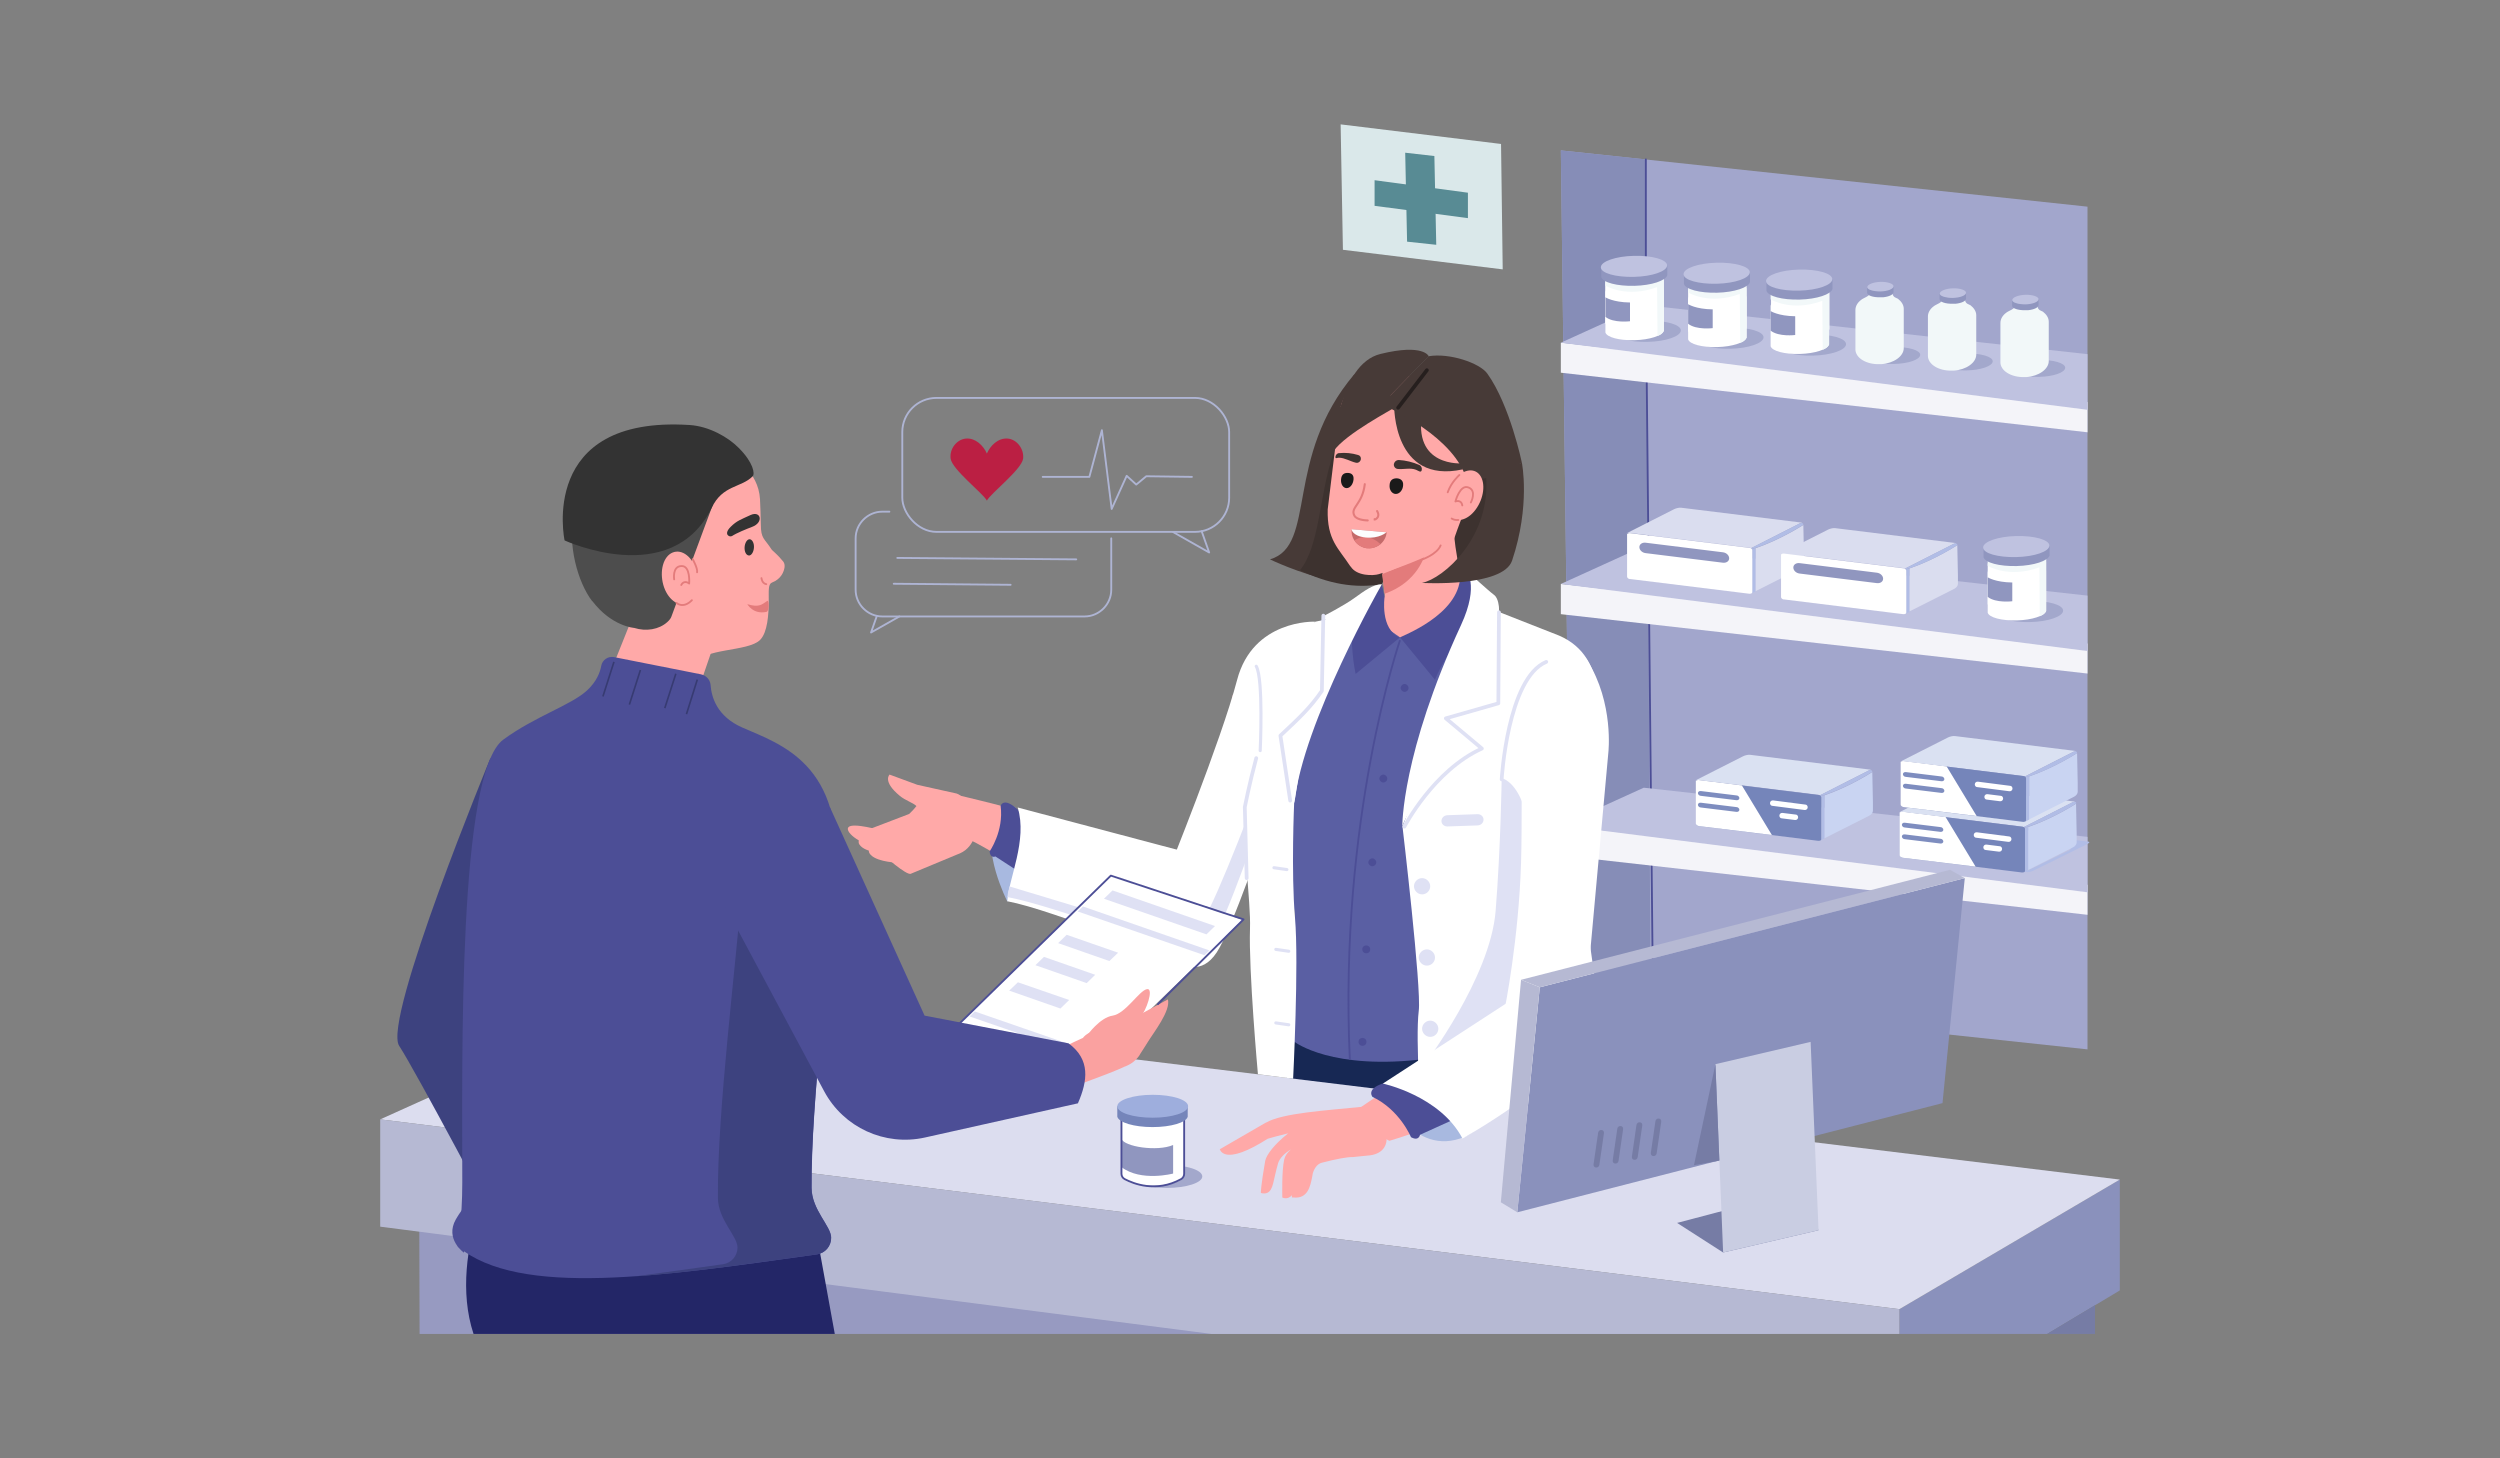
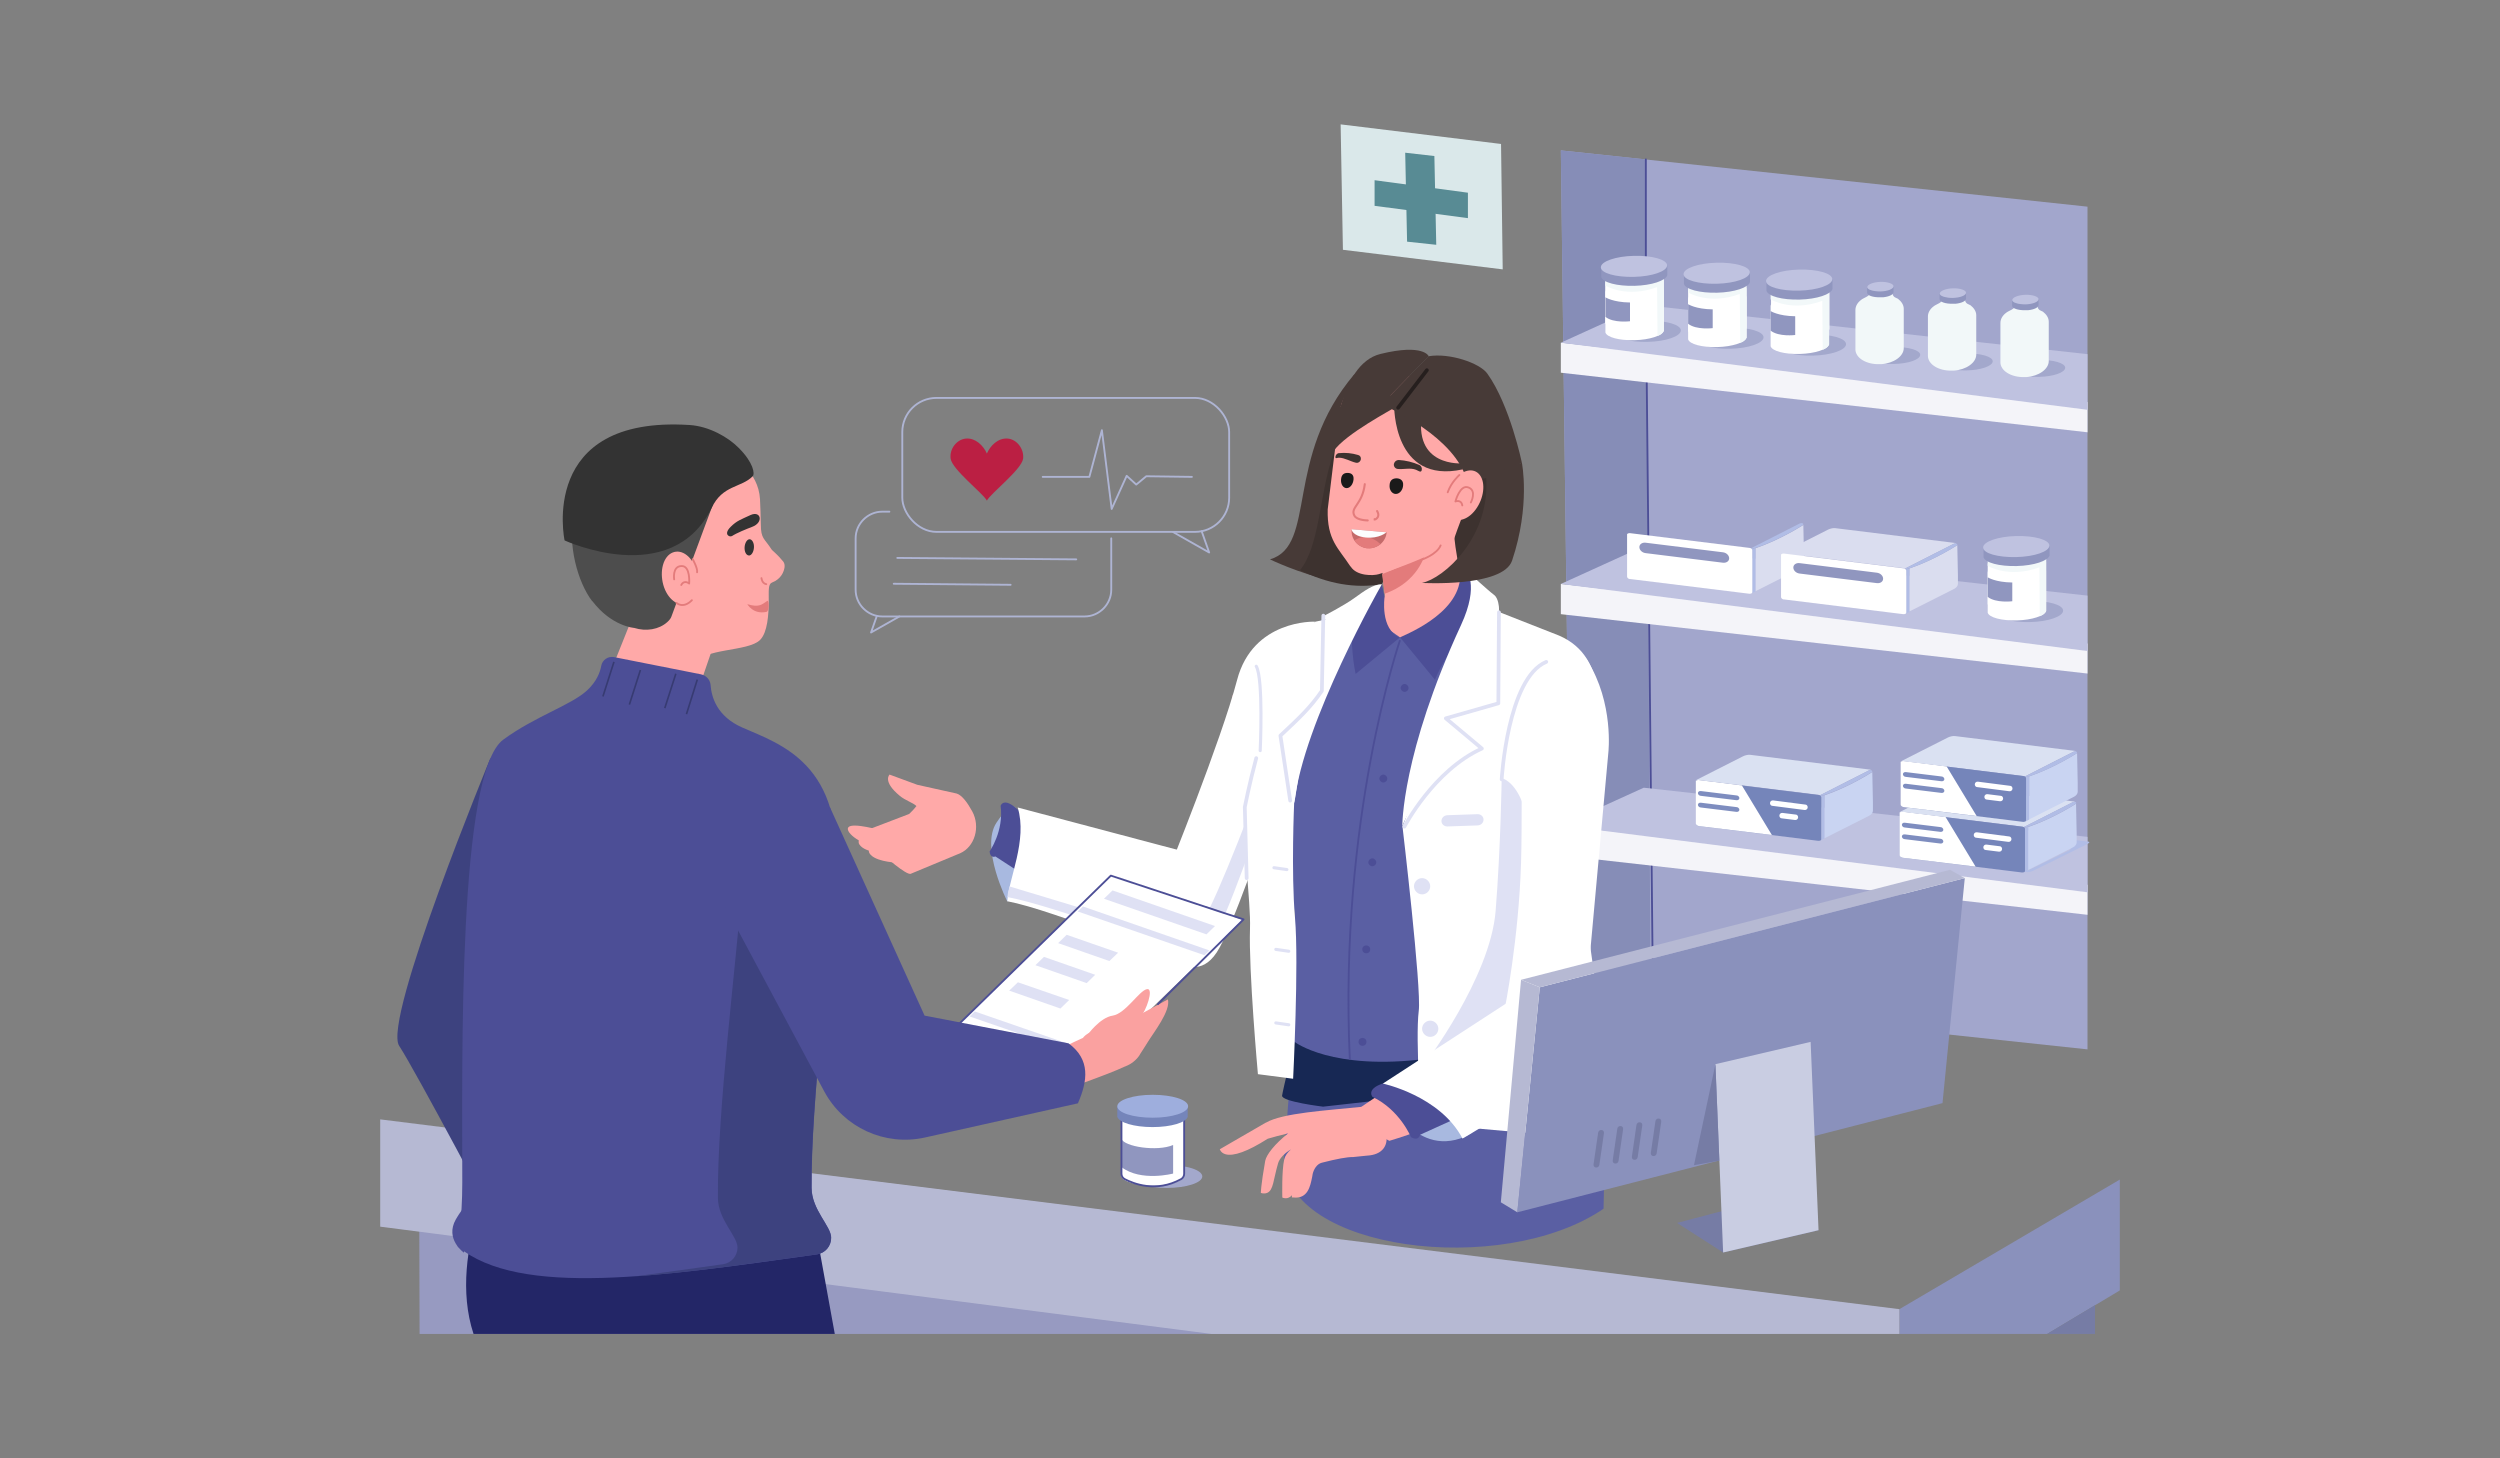
<svg xmlns="http://www.w3.org/2000/svg" version="1.1" viewBox="0 0 1200 700">
  <rect x="0" y="0" width="1200" height="700" fill="#808080" stroke="none" />
  <defs>
    <style> .cls-1 { fill: #473a37; } .cls-2 { fill: #bfc2e0; } .cls-3 { fill: #979ac1; } .cls-4 { fill: #a8c4e5; } .cls-5 { fill: #a2a6cc; } .cls-6 { fill: #868db7; } .cls-7 { fill: #c9d4f2; } .cls-8 { stroke-width: 1.5px; } .cls-8, .cls-9 { stroke: #dfe1f4; } .cls-8, .cls-9, .cls-10, .cls-11, .cls-12, .cls-13, .cls-14, .cls-15 { fill: none; stroke-linecap: round; stroke-linejoin: round; } .cls-9, .cls-15 { stroke-width: 1.8px; } .cls-16 { fill: #f2f8f9; } .cls-17, .cls-18 { fill: #4c4e96; } .cls-19 { fill: #c46a6a; } .cls-20 { fill: #172854; } .cls-21 { fill: #7585ba; } .cls-22 { fill: #232667; } .cls-23 { fill: #5a5fa3; } .cls-24 { fill: #3d427f; } .cls-25 { fill: #ffa9a8; } .cls-26 { fill: #4d4d4d; } .cls-10 { stroke: #aeb4d3; } .cls-10, .cls-11, .cls-12, .cls-14 { stroke-width: .9px; } .cls-27 { fill: #bb1f43; } .cls-28 { fill: #9eaedd; } .cls-29 { fill: #a3a8cc; } .cls-30 { fill: #dcddef; } .cls-11 { stroke: #aeb4d3; } .cls-31 { fill: #fff; } .cls-32 { fill: #3d322f; } .cls-18 { stroke: #373b72; stroke-miterlimit: 10; stroke-width: .8px; } .cls-33 { fill: #a8b9e0; } .cls-34 { fill: #dae1f2; } .cls-35 { fill: #588b94; } .cls-12 { stroke: #4c4e96; } .cls-36 { fill: #dfe1f4; } .cls-37 { fill: #c9cde2; } .cls-38 { fill: #dfe1f4; } .cls-39 { fill: #767ca5; } .cls-13 { stroke-width: 1px; } .cls-13, .cls-14 { stroke: #e37b7b; } .cls-40 { fill: #9096bf; } .cls-41 { fill: #b6b9d3; } .cls-42 { fill: #faa1a0; } .cls-43 { fill: #fcfeff; } .cls-44 { fill: #7e8dbf; } .cls-45 { fill: #dae8ea; } .cls-15 { stroke: #261f1e; } .cls-46 { fill: #f4f4f9; } .cls-47 { fill: #b1bde6; } .cls-48 { fill: #e37b7b; } .cls-49 { fill: #333; } .cls-50 { fill: #1a1a1a; } .cls-51 { fill: #8a91bc; } .cls-52 { fill: #daddef; } </style>
  </defs>
  <g>
    <g id="image">
      <g>
        <polygon class="cls-5" points="1002 503.7 754.3 477.2 749.2 72.2 1002 99.2 1002 503.7" />
        <polygon class="cls-6" points="792.4 497.2 754.3 477.2 749.2 72.2 790 76.5 792.4 497.2" />
        <polyline class="cls-12" points="790 76.5 790 140.2 793.5 486.5" />
        <polygon class="cls-46" points="1002 439.1 749.2 410.6 749.2 396.2 1002 424.7 1002 439.1" />
        <polygon class="cls-2" points="789 378.1 749.2 396.2 1002 428.3 1002 401.7 789 378.1" />
        <polygon class="cls-46" points="1002 323.3 749.2 294.8 749.2 280.3 1002 308.9 1002 323.3" />
        <polygon class="cls-2" points="789 262.2 749.2 280.3 1002 312.5 1002 285.9 789 262.2" />
        <polygon class="cls-46" points="1002 207.5 749.2 178.9 749.2 164.5 1002 193 1002 207.5" />
        <polygon class="cls-2" points="789 146.4 749.2 164.5 1002 196.7 1002 170 789 146.4" />
        <g>
          <g>
            <path class="cls-47" d="M992.6,408.5l-19.2,9.3h0s-1.1.6-1.6.8c0,0,0,0,0,0h.9c.7.2,2.3-.2,3.4-.7l25.7-12.7c1.1-.6,1.4-1.1.7-1.2l-8.3-1v3.6c0,.7-.6,1.5-1.5,2Z" />
            <path class="cls-34" d="M913.1,389.7l57.5,7.1c.3,0,.5.1.7.2,0,0,0,0,.1,0l23.2-11.8c.5-.3,1-.3,1.3-.2,0-.1-.2-.3-.6-.3l-57.5-7.1c-.8-.1-2.3.2-3.3.7l-22.1,11.2c-.5.3-.8.5-.8.7.2-.4.7-.6,1.3-.5Z" />
            <path class="cls-7" d="M973.5,396.9v20.7s21.6-10.9,21.6-10.9c1-.5,1.7-1.5,1.7-2.3v-4.2c0,0-.3-14.4-.3-14.4,0,0,0,0,0,0,0,0-10.7,7-23,11.2,0,0,0,0,0,0Z" />
            <path class="cls-47" d="M994.8,385.1l-23.2,11.8s0,0-.1,0c.1,0,.2.2.3.3.2,0,.3,0,.5-.1.7-.1,1.2-.5,1.3-.3,12.3-4.1,22.9-11.1,23-11.2h0c0-.4-.2-.6-.5-.7-.3-.1-.8,0-1.3.2Z" />
            <path class="cls-47" d="M973.5,417.6v-20.7s0,0,0,0c0-.2-.6.2-1.3.3-.2,0-.3,0-.5.1.2.2.3.4.3.6v20.1c0,.2-.1.4-.3.6.6-.2,1.8-.9,1.8-.9h0Z" />
            <path class="cls-21" d="M913.1,411.7l57.5,7.1c.4,0,.7,0,1-.2,0,0,0,0,.1,0,.2-.1.3-.3.3-.6v-20.1c0-.2-.1-.5-.3-.6,0-.1-.2-.2-.3-.3-.2-.1-.5-.2-.7-.2l-57.5-7.1c-.6,0-1.1.2-1.3.5,0,0,0,.2,0,.3v20.1c0,.5.6,1.1,1.4,1.2Z" />
            <path class="cls-31" d="M913.1,411.7l35.2,4.3-14.4-23.8-20.8-2.6c-.6,0-1.1.2-1.3.5,0,0,0,.2,0,.3v20.1c0,.5.6,1.1,1.4,1.2Z" />
          </g>
          <path class="cls-44" d="M931.4,399.3l-17.1-2.1c-.8,0-1.4-.7-1.4-1.3h0c0-.6.6-1.1,1.4-1l17.1,2.1c.8,0,1.4.7,1.4,1.3h0c0,.6-.6,1.1-1.4,1Z" />
          <path class="cls-44" d="M931.4,404.9l-17.1-2.1c-.8,0-1.4-.7-1.4-1.3h0c0-.6.6-1.1,1.4-1l17.1,2.1c.8,0,1.4.7,1.4,1.3h0c0,.6-.6,1.1-1.4,1Z" />
          <path class="cls-31" d="M964,404.1l-15.5-2c-.6,0-1.1-.6-1.1-1.3h0c0-.8.7-1.4,1.5-1.3l15.5,2c.6,0,1.1.6,1.1,1.3h0c0,.8-.7,1.4-1.5,1.3Z" />
          <path class="cls-31" d="M959.5,408.8l-6.4-.8c-.6,0-1.1-.6-1.1-1.3h0c0-.8.7-1.4,1.5-1.3l6.4.8c.6,0,1.1.6,1.1,1.3h0c0,.8-.7,1.4-1.5,1.3Z" />
        </g>
        <g>
          <g>
            <path class="cls-34" d="M913.6,365.4l57.5,7.1c.3,0,.5.1.7.2,0,0,0,0,.1,0l23.2-11.8c.5-.3,1-.3,1.3-.2,0-.1-.2-.3-.6-.3l-57.5-7.1c-.8-.1-2.3.2-3.3.7l-22.1,11.2c-.5.3-.8.5-.8.7.2-.4.7-.6,1.3-.5Z" />
            <path class="cls-7" d="M974,372.6v20.7s21.6-10.9,21.6-10.9c1-.5,1.7-1.5,1.7-2.3v-4.2c0,0-.3-14.4-.3-14.4,0,0,0,0,0,0,0,0-10.7,7-23,11.2,0,0,0,0,0,0Z" />
            <path class="cls-47" d="M995.2,360.9l-23.2,11.8s0,0-.1,0c.1,0,.2.2.3.3.2,0,.3,0,.5-.1.7-.1,1.2-.5,1.3-.3,12.3-4.1,22.9-11.1,23-11.2h0c0-.4-.2-.6-.5-.7-.3-.1-.8,0-1.3.2Z" />
            <path class="cls-47" d="M974,393.3v-20.7s0,0,0,0c0-.2-.6.2-1.3.3-.2,0-.3,0-.5.1.2.2.3.4.3.6v20.1c0,.2-.1.4-.3.6.6-.2,1.8-.9,1.8-.9h0Z" />
            <path class="cls-21" d="M913.6,387.4l57.5,7.1c.4,0,.7,0,1-.2,0,0,0,0,.1,0,.2-.1.3-.3.3-.6v-20.1c0-.2-.1-.5-.3-.6,0-.1-.2-.2-.3-.3-.2-.1-.5-.2-.7-.2l-57.5-7.1c-.6,0-1.1.2-1.3.5,0,0,0,.2,0,.3v20.1c0,.5.6,1.1,1.4,1.2Z" />
            <path class="cls-31" d="M913.6,387.4l35.2,4.3-14.4-23.8-20.8-2.6c-.6,0-1.1.2-1.3.5,0,0,0,.2,0,.3v20.1c0,.5.6,1.1,1.4,1.2Z" />
          </g>
          <path class="cls-44" d="M931.9,375l-17.1-2.1c-.8,0-1.4-.7-1.4-1.3h0c0-.6.6-1.1,1.4-1l17.1,2.1c.8,0,1.4.7,1.4,1.3h0c0,.6-.6,1.1-1.4,1Z" />
          <path class="cls-44" d="M931.9,380.6l-17.1-2.1c-.8,0-1.4-.7-1.4-1.3h0c0-.6.6-1.1,1.4-1l17.1,2.1c.8,0,1.4.7,1.4,1.3h0c0,.6-.6,1.1-1.4,1Z" />
          <path class="cls-31" d="M964.5,379.8l-15.5-2c-.6,0-1.1-.6-1.1-1.3h0c0-.8.7-1.4,1.5-1.3l15.5,2c.6,0,1.1.6,1.1,1.3h0c0,.8-.7,1.4-1.5,1.3Z" />
          <path class="cls-31" d="M960,384.6l-6.4-.8c-.6,0-1.1-.6-1.1-1.3h0c0-.8.7-1.4,1.5-1.3l6.4.8c.6,0,1.1.6,1.1,1.3h0c0,.8-.7,1.4-1.5,1.3Z" />
        </g>
        <g>
          <g>
            <path class="cls-34" d="M815.3,374.4l57.5,7.1c.3,0,.5.1.7.2,0,0,0,0,.1,0l23.2-11.8c.5-.3,1-.3,1.3-.2,0-.1-.2-.3-.6-.3l-57.5-7.1c-.8-.1-2.3.2-3.3.7l-22.1,11.2c-.5.3-.8.5-.8.7.2-.4.7-.6,1.3-.5Z" />
            <path class="cls-7" d="M875.7,381.7v20.7s21.6-10.9,21.6-10.9c1-.5,1.7-1.5,1.7-2.3v-4.2c0,0-.3-14.4-.3-14.4,0,0,0,0,0,0,0,0-10.7,7-23,11.2,0,0,0,0,0,0Z" />
            <path class="cls-47" d="M896.9,369.9l-23.2,11.8s0,0-.1,0c.1,0,.2.2.3.3.2,0,.3,0,.5-.1.7-.1,1.2-.5,1.3-.3,12.3-4.1,22.9-11.1,23-11.2h0c0-.4-.2-.6-.5-.7-.3-.1-.8,0-1.3.2Z" />
            <path class="cls-47" d="M875.7,402.4v-20.7s0,0,0,0c0-.2-.6.2-1.3.3-.2,0-.3,0-.5.1.2.2.3.4.3.6v20.1c0,.2-.1.4-.3.6.6-.2,1.8-.9,1.8-.9h0Z" />
            <path class="cls-21" d="M815.3,396.5l57.5,7.1c.4,0,.7,0,1-.2,0,0,0,0,.1,0,.2-.1.3-.3.3-.6v-20.1c0-.2-.1-.5-.3-.6,0-.1-.2-.2-.3-.3-.2-.1-.5-.2-.7-.2l-57.5-7.1c-.6,0-1.1.2-1.3.5,0,0,0,.2,0,.3v20.1c0,.5.6,1.1,1.4,1.2Z" />
            <path class="cls-31" d="M815.3,396.5l35.2,4.3-14.4-23.8-20.8-2.6c-.6,0-1.1.2-1.3.5,0,0,0,.2,0,.3v20.1c0,.5.6,1.1,1.4,1.2Z" />
          </g>
          <path class="cls-44" d="M833.5,384.1l-17.1-2.1c-.8,0-1.4-.7-1.4-1.3h0c0-.6.6-1.1,1.4-1l17.1,2.1c.8,0,1.4.7,1.4,1.3h0c0,.6-.6,1.1-1.4,1Z" />
          <path class="cls-44" d="M833.5,389.7l-17.1-2.1c-.8,0-1.4-.7-1.4-1.3h0c0-.6.6-1.1,1.4-1l17.1,2.1c.8,0,1.4.7,1.4,1.3h0c0,.6-.6,1.1-1.4,1Z" />
          <path class="cls-31" d="M866.2,388.8l-15.5-2c-.6,0-1.1-.6-1.1-1.3h0c0-.8.7-1.4,1.5-1.3l15.5,2c.6,0,1.1.6,1.1,1.3h0c0,.8-.7,1.4-1.5,1.3Z" />
          <path class="cls-31" d="M861.6,393.6l-6.4-.8c-.6,0-1.1-.6-1.1-1.3h0c0-.8.7-1.4,1.5-1.3l6.4.8c.6,0,1.1.6,1.1,1.3h0c0,.8-.7,1.4-1.5,1.3Z" />
        </g>
        <path class="cls-31" d="M864.1,134.6c-7.8.2-14,2.4-14,4.9v19.3s0,0,0,0c.7,2.3,6.7,3.9,14,3.7,7.3-.2,13.3-2.2,14-4.5h0s0-19.3,0-19.3c0-2.5-6.3-4.4-14-4.1Z" />
        <path class="cls-31" d="M824.3,134.6c-7.8.2-14,2.4-14,4.9v19.3s0,0,0,0c.7,2.3,6.7,3.9,14,3.7,7.3-.2,13.3-2.2,14-4.5h0s0-19.3,0-19.3c0-2.5-6.3-4.4-14-4.1Z" />
        <path class="cls-31" d="M784.5,130.8c-7.8.2-14,2.4-14,4.9v19.3s0,0,0,0c.7,2.3,6.7,3.9,14,3.7,7.3-.2,13.3-2.2,14-4.5h0s0-19.3,0-19.3c0-2.5-6.3-4.4-14-4.1Z" />
        <g>
          <path class="cls-29" d="M886.1,165.2c0,2.8-7.1,5.3-15.9,5.5-8.8.2-15.9-1.8-15.9-4.6s7.1-5.3,15.9-5.5c8.8-.2,15.9,1.8,15.9,4.6Z" />
          <path class="cls-31" d="M863.9,142c-7.8.2-14,2.4-14,4.9v19.3s0,0,0,0c.7,2.3,6.7,3.9,14,3.7,7.3-.2,13.3-2.2,14-4.5h0s0-19.3,0-19.3c0-2.5-6.3-4.4-14-4.1Z" />
          <path class="cls-16" d="M849.9,143.7s10.1,6.2,24.8.7l.2,23.5c1.4-.5,2.5-1.3,3.1-2.5v-28.6s-23.3,1.5-23.3,1.5l-4.8,2.2v3.2Z" />
          <path class="cls-40" d="M872.4,134.2c-2.5-.5-5.5-.7-8.7-.6-3.2,0-6.2.5-8.7,1.1l-7.1.2v4.7c.8,2.6,7.6,4.4,15.9,4.2s15.1-2.5,15.8-5.1v-4.7c0,0-7.1.2-7.1.2Z" />
          <path class="cls-2" d="M879.5,134c0,2.8-7.1,5.3-15.9,5.5-8.8.2-15.9-1.8-15.9-4.6,0-2.8,7.1-5.3,15.9-5.5,8.8-.2,15.9,1.8,15.9,4.6Z" />
          <path class="cls-40" d="M849.9,149.3s3.6,2.4,11.8,2.5v9s-7.9,1-11.8-2.1v-9.4Z" />
        </g>
        <g>
          <path class="cls-29" d="M846.5,161.9c0,2.8-7.1,5.3-15.9,5.5-8.8.2-15.9-1.8-15.9-4.6s7.1-5.3,15.9-5.5c8.8-.2,15.9,1.8,15.9,4.6Z" />
          <path class="cls-31" d="M824.3,138.7c-7.8.2-14,2.4-14,4.9v19.3s0,0,0,0c.7,2.3,6.7,3.9,14,3.7,7.3-.2,13.3-2.2,14-4.5h0s0-19.3,0-19.3c0-2.5-6.3-4.4-14-4.1Z" />
          <path class="cls-16" d="M810.3,140.4s10.1,6.2,24.8.7l.2,23.5c1.4-.5,2.5-1.3,3.1-2.5v-28.6s-23.3,1.5-23.3,1.5l-4.8,2.2v3.2Z" />
          <path class="cls-40" d="M832.8,130.9c-2.5-.5-5.5-.7-8.7-.6-3.2,0-6.2.5-8.7,1.1l-7.1.2v4.7c.8,2.6,7.6,4.4,15.9,4.2s15.1-2.5,15.8-5.1v-4.7c0,0-7.1.2-7.1.2Z" />
          <path class="cls-2" d="M839.9,130.7c0,2.8-7.1,5.3-15.9,5.5-8.8.2-15.9-1.8-15.9-4.6,0-2.8,7.1-5.3,15.9-5.5,8.8-.2,15.9,1.8,15.9,4.6Z" />
          <path class="cls-40" d="M810.3,146s3.6,2.4,11.8,2.5v9s-7.9,1-11.8-2.1v-9.4Z" />
        </g>
        <path class="cls-31" d="M968.1,265.8c-7.8.2-14,2.4-14,4.9v19.3s0,0,0,0c.7,2.3,6.7,3.9,14,3.7,7.3-.2,13.3-2.2,14-4.5h0s0-19.3,0-19.3c0-2.5-6.3-4.4-14-4.1Z" />
        <g>
          <path class="cls-29" d="M990.3,293.1c0,2.8-7.1,5.3-15.9,5.5-8.8.2-15.9-1.8-15.9-4.6s7.1-5.3,15.9-5.5c8.8-.2,15.9,1.8,15.9,4.6Z" />
          <path class="cls-31" d="M968.1,269.9c-7.8.2-14,2.4-14,4.9v19.3s0,0,0,0c.7,2.3,6.7,3.9,14,3.7,7.3-.2,13.3-2.2,14-4.5h0s0-19.3,0-19.3c0-2.5-6.3-4.4-14-4.1Z" />
          <path class="cls-16" d="M954.1,271.6s10.1,6.2,24.8.7l.2,23.5c1.4-.5,2.5-1.3,3.1-2.5v-28.6s-23.3,1.5-23.3,1.5l-4.8,2.2v3.2Z" />
          <path class="cls-40" d="M976.6,262.1c-2.5-.5-5.5-.7-8.7-.6-3.2,0-6.2.5-8.7,1.1l-7.1.2v4.7c.8,2.6,7.6,4.4,15.9,4.2s15.1-2.5,15.8-5.1v-4.7c0,0-7.1.2-7.1.2Z" />
          <path class="cls-2" d="M983.7,261.9c0,2.8-7.1,5.3-15.9,5.5-8.8.2-15.9-1.8-15.9-4.6,0-2.8,7.1-5.3,15.9-5.5,8.8-.2,15.9,1.8,15.9,4.6Z" />
          <path class="cls-40" d="M954.1,277.1s3.6,2.4,11.8,2.5v9s-7.9,1-11.8-2.1v-9.4Z" />
        </g>
        <g>
          <path class="cls-29" d="M806.8,158.6c0,2.8-7.1,5.3-15.9,5.5-8.8.2-15.9-1.8-15.9-4.6s7.1-5.3,15.9-5.5c8.8-.2,15.9,1.8,15.9,4.6Z" />
          <path class="cls-31" d="M784.6,135.4c-7.8.2-14,2.4-14,4.9v19.3s0,0,0,0c.7,2.3,6.7,3.9,14,3.7,7.3-.2,13.3-2.2,14-4.5h0s0-19.3,0-19.3c0-2.5-6.3-4.4-14-4.1Z" />
          <path class="cls-16" d="M770.6,137.1s10.1,6.2,24.8.7l.2,23.5c1.4-.5,2.5-1.3,3.1-2.5v-28.6s-23.3,1.5-23.3,1.5l-4.8,2.2v3.2Z" />
          <path class="cls-40" d="M793.1,127.6c-2.5-.5-5.5-.7-8.7-.6-3.2,0-6.2.5-8.7,1.1l-7.1.2v4.7c.8,2.6,7.6,4.4,15.9,4.2s15.1-2.5,15.8-5.1v-4.7c0,0-7.1.2-7.1.2Z" />
          <path class="cls-2" d="M800.2,127.4c0,2.8-7.1,5.3-15.9,5.5-8.8.2-15.9-1.8-15.9-4.6,0-2.8,7.1-5.3,15.9-5.5,8.8-.2,15.9,1.8,15.9,4.6Z" />
          <path class="cls-40" d="M770.6,142.7s3.6,2.4,11.8,2.5v9s-7.9,1-11.8-2.1v-9.4Z" />
        </g>
-         <path class="cls-52" d="M782.2,255.8l57.5,7.1c.3,0,.5.1.7.2,0,0,0,0,.1,0l23.2-11.8c.5-.3,1-.3,1.3-.2,0-.1-.2-.3-.6-.3l-57.5-7.1c-.8-.1-2.3.2-3.3.7l-22.1,11.2c-.5.3-.8.5-.8.7.2-.4.7-.6,1.3-.5Z" />
        <path class="cls-52" d="M842.6,263.1v20.7s21.6-10.9,21.6-10.9c1-.5,1.7-1.5,1.7-2.3v-4.2c0,0-.3-14.4-.3-14.4,0,0,0,0,0,0,0,0-10.7,7-23,11.2,0,0,0,0,0,0Z" />
        <path class="cls-47" d="M863.8,251.3l-23.2,11.8s0,0-.1,0c.1,0,.2.2.3.3.2,0,.3,0,.5-.1.7-.1,1.2-.5,1.3-.3,12.3-4.1,22.9-11.1,23-11.2h0c0-.4-.2-.6-.5-.7-.3-.1-.8,0-1.3.2Z" />
        <path class="cls-47" d="M842.6,283.8v-20.7s0,0,0,0c0-.2-.6.2-1.3.3-.2,0-.3,0-.5.1.2.2.3.4.3.6v20.1c0,.2-.1.4-.3.6.6-.2,1.8-.9,1.8-.9h0Z" />
        <path class="cls-31" d="M782.2,277.9l57.5,7.1c.4,0,.7,0,1-.2,0,0,0,0,.1,0,.2-.1.3-.3.3-.6v-20.1c0-.2-.1-.5-.3-.6,0-.1-.2-.2-.3-.3-.2-.1-.5-.2-.7-.2l-57.5-7.1c-.6,0-1.1.2-1.3.5,0,0,0,.2,0,.3v20.1c0,.5.6,1.1,1.4,1.2Z" />
        <path class="cls-40" d="M827,270.1l-37.1-4.6c-1.7-.2-3-1.5-3-2.9h0c0-1.4,1.4-2.3,3-2.1l37.1,4.6c1.7.2,3,1.5,3,2.9h0c0,1.4-1.4,2.3-3,2.1Z" />
        <path class="cls-52" d="M856.1,265.6l57.5,7.1c.3,0,.5.1.7.2,0,0,0,0,.1,0l23.2-11.8c.5-.3,1-.3,1.3-.2,0-.1-.2-.3-.6-.3l-57.5-7.1c-.8-.1-2.3.2-3.3.7l-22.1,11.2c-.5.3-.8.5-.8.7.2-.4.7-.6,1.3-.5Z" />
        <path class="cls-52" d="M916.5,272.8v20.7s21.6-10.9,21.6-10.9c1-.5,1.7-1.5,1.7-2.3v-4.2c0,0-.3-14.4-.3-14.4,0,0,0,0,0,0,0,0-10.7,7-23,11.2,0,0,0,0,0,0Z" />
        <path class="cls-47" d="M937.7,261.1l-23.2,11.8s0,0-.1,0c.1,0,.2.2.3.3.2,0,.3,0,.5-.1.7-.1,1.2-.5,1.3-.3,12.3-4.1,22.9-11.1,23-11.2h0c0-.4-.2-.6-.5-.7-.3-.1-.8,0-1.3.2Z" />
        <path class="cls-47" d="M916.5,293.6v-20.7s0,0,0,0c0-.2-.6.2-1.3.3-.2,0-.3,0-.5.1.2.2.3.4.3.6v20.1c0,.2-.1.4-.3.6.6-.2,1.8-.9,1.8-.9h0Z" />
        <path class="cls-31" d="M856.1,287.7l57.5,7.1c.4,0,.7,0,1-.2,0,0,0,0,.1,0,.2-.1.3-.3.3-.6v-20.1c0-.2-.1-.5-.3-.6,0-.1-.2-.2-.3-.3-.2-.1-.5-.2-.7-.2l-57.5-7.1c-.6,0-1.1.2-1.3.5,0,0,0,.2,0,.3v20.1c0,.5.6,1.1,1.4,1.2Z" />
        <path class="cls-40" d="M900.9,279.9l-37.1-4.6c-1.7-.2-3-1.5-3-2.9h0c0-1.4,1.4-2.3,3-2.1l37.1,4.6c1.7.2,3,1.5,3,2.9h0c0,1.4-1.4,2.3-3,2.1Z" />
        <g>
          <path class="cls-29" d="M991.3,176.5c0,2.3-5.7,4.3-12.8,4.4s-12.8-1.5-12.8-3.7,5.7-4.3,12.8-4.4c7.1-.2,12.8,1.5,12.8,3.7Z" />
          <path class="cls-16" d="M983.4,171.2c0-4,0-16.5,0-16.8,0-1.8-1.1-3.5-2.8-4.8-.6-.4-2.5-.6-2.6-2.7,0,0-11-2.1-10.8-.2.2,1.6-3.2,2.5-4.2,3.4-1.8,1.3-2.8,3.1-2.8,4.9v18.3s0,0,0,0c0,.2,0,.4,0,.6,0,4.1,5.2,7.3,11.6,7.1.3,0,.6,0,.8,0,6-.4,10.8-3.8,10.8-7.7,0-.1,0-.2,0-.4v-1.8Z" />
          <path class="cls-40" d="M978.3,143.3c0,.2,0,.5-.2.7,0,0-.1.1-.2.2,0,0,0,0,0,0,0,0,0,0,0,0-1,.9-3.2,1.5-5.8,1.6-3.5,0-6.3-.5-6.3-1.8v1.9s0,.8,0,.8c0,1.3,2.8,2.3,6.4,2.2.5,0,.9,0,1.3,0,2.9-.3,5-1.3,5-2.5v-.8h0v-1.8s-.2-.4-.2-.3Z" />
          <path class="cls-2" d="M978.5,143.6c0,1.3-2.8,2.4-6.3,2.5-3.5,0-6.3-.9-6.3-2.1s2.8-2.4,6.3-2.5,6.3.9,6.3,2.1Z" />
        </g>
        <g>
          <path class="cls-29" d="M956.5,173.4c0,2.3-5.7,4.3-12.8,4.4s-12.8-1.5-12.8-3.7,5.7-4.3,12.8-4.4c7.1-.2,12.8,1.5,12.8,3.7Z" />
          <path class="cls-16" d="M948.6,168.1c0-4,0-16.5,0-16.8,0-1.8-1.1-3.5-2.8-4.8-.6-.4-2.5-.6-2.6-2.7,0,0-11-2.1-10.8-.2.2,1.6-3.2,2.5-4.2,3.4-1.8,1.3-2.8,3.1-2.8,4.9v18.3s0,0,0,0c0,.2,0,.4,0,.6,0,4.1,5.2,7.3,11.6,7.1.3,0,.6,0,.8,0,6-.4,10.8-3.8,10.8-7.7,0-.1,0-.2,0-.4v-1.8Z" />
          <path class="cls-40" d="M943.5,140.2c0,.2,0,.5-.2.7,0,0-.1.1-.2.2,0,0,0,0,0,0,0,0,0,0,0,0-1,.9-3.2,1.5-5.8,1.6-3.5,0-6.3-.5-6.3-1.8v1.9s0,.8,0,.8c0,1.3,2.8,2.3,6.4,2.2.5,0,.9,0,1.3,0,2.9-.3,5-1.3,5-2.5v-.8h0v-1.8s-.2-.4-.2-.3Z" />
          <path class="cls-2" d="M943.7,140.5c0,1.3-2.8,2.4-6.3,2.5-3.5,0-6.3-.9-6.3-2.1s2.8-2.4,6.3-2.5,6.3.9,6.3,2.1Z" />
        </g>
        <g>
          <path class="cls-29" d="M921.7,170.3c0,2.3-5.7,4.3-12.8,4.4s-12.8-1.5-12.8-3.7,5.7-4.3,12.8-4.4c7.1-.2,12.8,1.5,12.8,3.7Z" />
          <path class="cls-16" d="M913.8,165c0-4,0-16.5,0-16.8,0-1.8-1.1-3.5-2.8-4.8-.6-.4-2.5-.6-2.6-2.7,0,0-11-2.1-10.8-.2.2,1.6-3.2,2.5-4.2,3.4-1.8,1.3-2.8,3.1-2.8,4.9v18.3s0,0,0,0c0,.2,0,.4,0,.6,0,4.1,5.2,7.3,11.6,7.1.3,0,.6,0,.8,0,6-.4,10.8-3.8,10.8-7.7,0-.1,0-.2,0-.4v-1.8Z" />
          <path class="cls-40" d="M908.7,137.1c0,.2,0,.5-.2.7,0,0-.1.1-.2.2,0,0,0,0,0,0,0,0,0,0,0,0-1,.9-3.2,1.5-5.8,1.6-3.5,0-6.3-.5-6.3-1.8v1.9s0,.8,0,.8c0,1.3,2.8,2.3,6.4,2.2.5,0,.9,0,1.3,0,2.9-.3,5-1.3,5-2.5v-.8h0v-1.8s-.2-.4-.2-.3Z" />
          <path class="cls-2" d="M908.9,137.4c0,1.3-2.8,2.4-6.3,2.5-3.5,0-6.3-.9-6.3-2.1s2.8-2.4,6.3-2.5,6.3.9,6.3,2.1Z" />
        </g>
        <polygon class="cls-25" points="342.7 309.2 333.6 335.7 290 330.2 303.5 296.5 334.4 286.7 342.7 309.2" />
        <path class="cls-33" d="M483.5,432.7s-13.1-25.9-5.2-37.8c7.9-11.9,9.5-6.5,9.5-6.5l20.3,32.6-24.6,11.7Z" />
        <path class="cls-25" d="M623.9,358c-6.2-16.2-27.8,86.5-47.5,100.1-6.8,4.7-30.9-7.7-22.4-21.4,9.6-15.5,31.7-68.4,37.8-103.3l32.1,24.6Z" />
        <path class="cls-31" d="M631,298.4s-29.6-1.1-37.2,28c-7.6,29.1-33.5,92.9-33.5,92.9,0,0,16.7,27.8,7.7,43.3,0,0,8.5,5.9,16-5.4,7.5-11.3,24-60.4,24-60.4l23.1-98.3Z" />
-         <path class="cls-25" d="M458,401c11.8-1.1,68.6,45.3,93.9,50.5,10.8,2.2,13.1,3.6,23-.9,0,0,4.1-25.2-19.6-38.5-8.2-4.6-17.7-8.8-27.5-11.9-33.3-10.6-70-19-70-19l.2,19.8Z" />
        <path class="cls-25" d="M437.2,419.4l22.6-9.4c0,0,.4-.2,1-.4,7.1-3.1,9.9-12.7,5.9-20.1-2.3-4.2-4.9-7.8-7.5-8.6l-18.9-4.2-13.3-4.9s-3.6,3.2,4.9,10.2c2.6,2.2,6.2,3.2,8,4.9-1,1.3-2.2,2.6-3.5,3.8l-19.1,7.3c-2.2.7,1.6,10.2,6.4,12.1,0,0,11.5,10.4,13.6,9.3Z" />
        <path class="cls-25" d="M422.9,398.6s-13.7-4-15.7-1.5c-1.9,2.5,7.4,9.4,13.7,8.4,6.4-1,1.9-6.8,1.9-6.8Z" />
        <path class="cls-25" d="M412.2,404.5s-1-3.8,5.6-2.4c6.6,1.3,8.8,2.5,8.8,2.5l-1.9,5.1s-11.1-.5-12.6-5.2Z" />
        <path class="cls-25" d="M417.1,408.8s-1-3.8,5.6-2.4c6.6,1.3,8.8,2.5,8.8,2.5l-1.9,5.1s-11.1-.5-12.6-5.2Z" />
        <path class="cls-17" d="M475,408.7s6.9-9.7,5.3-21.9c0,0,1.6-5.5,10.4,4,0,0,13.1,22.3,2,30l-14.9-9.7s-2.5,1.1-2.8-2.4Z" />
        <path class="cls-31" d="M483.5,432.7c.6-11,9.8-29.3,5-45.1l78.5,20.8s17.5,22.9,6.8,54.7l-5.9-.6s-62.3-25.8-84.4-29.9Z" />
        <path class="cls-36" d="M605.2,375.6s-20.5,55.2-28,66.6c-6.4,9.7-18.3,5.9-18.3,5.9,0,0-47.2-14.5-74.3-22.6-.8,3.3-.8,2.5-1,5.1,22.1,4.1,82,26.7,82,26.7,0,0,8.5,5.9,16-5.4,7.5-11.3,24-60.4,24-60.4l-.5-15.8Z" />
        <path class="cls-1" d="M650.1,179.6c-34,40.1-17.8,82.2-40.5,88.9,0,0,55.2,27,69.6,0,15.8-29.4-29.1-88.9-29.1-88.9Z" />
        <path class="cls-32" d="M663.3,280.4c-12.9,2.2-26-.2-39.3-6.7,9.5-11.8,9.2-35.6,15.7-55.1,7.4-22.2,30.3-30.1,30.3-30.1,0,0,49.6,13.3,49.7,38.2,0,24.9-18.6,46.9-18.6,46.9,0,0-5.6-9.9-4.8-18.2.8-8.3,1.2-31.8,1.2-31.8l-12.2-21-22,77.7Z" />
        <path class="cls-23" d="M616.5,556.4c-1.3,3.6,5.3-47.2,5.1-115.8,0-15.6-18.7-37-18.6-53,.2-27.6,17.1-50.5,25.5-75.1l140,60.4c-24.2,108.9,4.3,108.4,1.2,207.3-49,33.4-152.7,19.8-153.2-23.7Z" />
        <path class="cls-20" d="M621.4,500.1s17.9,14,63.5,8.1v17.4l-49.8,5.6s-20-2.4-19.7-5.3c.4-2.9,6-25.8,6-25.8Z" />
        <path class="cls-25" d="M659.9,296.5c-.5-2.2,5.2-8.7,4.8-11.5-2.1-14.9-2.9-36.1-3.4-58.3l35.9,10.3c-.9,14,2.4,37.4,6.9,49.9,4.2,11.6-3.9,13.6-15.2,18.6-9.7,4.3-26.3,7.1-29.1-9.1Z" />
        <path class="cls-48" d="M663.4,275.6c8.6-3.4,16.9-7.3,20.6-9.7,0,0-3.1,13.5-19.4,19.1l-1.2-9.4Z" />
        <path class="cls-25" d="M648.2,271.9c-5.7-8.8-11.3-12.6-10.9-27.4l4.7-38.7c.5-19,10.6-29.2,28.2-25.8l12.9.9c17.6,3.4,20.4,21.3,19.9,40.3,8.9,8.6,3.7,12.2-5.1,37.6-3.4,5-24.5,13.4-36.1,16.8-2.6.8-10.6,1-13.5-3.7Z" />
        <path class="cls-13" d="M655.1,232.4c-1.2,9.9-7.1,11.1-5,15.1,1.2,2.3,6.4,2.3,6.4,2.3" />
        <path class="cls-32" d="M670.9,225.1c3,.3,6-.7,8.8.4,1.2.5,2.3,1.5,2.7.3h0c.3-1-.1-2.1-1.1-2.6-3.2-1.4-6.5-2.2-9.9-2.4-1.1,0-2,.7-2.3,1.8h0c-.3,1.2.6,2.4,1.8,2.5Z" />
        <path class="cls-32" d="M642.7,219.7c2.7,0,5.5,1.8,8.1,2.4,1.1.3,2.2-.5,2.4-1.6h0c.2-1-.4-1.9-1.3-2.1-3-.9-6-1.2-9.1-.9-1,0-1.7.9-1.8,1.8h0c0,1.1.6.4,1.7.4Z" />
        <path class="cls-19" d="M656.4,263.2h0c-4.6-.4-8.1-4.5-7.6-9.2l16.8,1.5c-.4,4.6-4.5,8.1-9.2,7.6Z" />
        <path class="cls-23" d="M650.9,294.1s-10.8,2.7-17.3,3.9l-27.4,79.9s-5.7,15.9.9,25.3c6.6,9.3,13.6,30.3,13.6,30.3l56.6-46.5,53-1.7s-1.4-51.8,18.8-78.4c0,0-22.4-8.7-35.6-15.9l-17.6,5.4-14.7,8.1-9.1,1.5-14.2-9.9-6.8-2Z" />
        <path class="cls-17" d="M671.9,306c.8-.7,28.4-10.7,29-29.3l-1.7-5.5s4.6,1,5.6,4.1c1.1,3.1,8.8,15.9,8.8,15.9,0,0-18.5,18.9-24.8,35.1l-16.8-20.4Z" />
        <path class="cls-17" d="M664.6,286.5s-2.3,15.5,7.3,19.5l-21.2,17.5s-4.1-18.6.2-29.4l10.3-10.1s1.7-2.4,2.1-3.6l1.3,6.1Z" />
        <path class="cls-31" d="M673.2,396.8s9.2,77.8,7.8,88.4c-1.7,13.7,1.3,54.1,1.3,54.1l94.1,8.4-14.1-100.7,5-84.8c-.3-15.8,5.7-46.5-18.9-57.1l-32.3-12.7-19.1,40.4-23.8,64Z" />
        <path class="cls-31" d="M663.3,280.4s-37.8,66.1-42,104.9l-3.1-57.4s21.2-13.6,23.2-19.8l-6.1-12.4s9.6-4.9,14.6-8.5c5-3.6,9.4-6.9,13.5-6.7Z" />
        <path class="cls-36" d="M683.8,510.8s31.5-41.3,34.1-73.5c2.5-31.5,2.9-63.8,2.9-63.8,0,0,21.4,3.9,11.2,72.1-3.6,24.4-12.4,48.1-12.4,48.1l-35.8,17.1Z" />
        <polygon class="cls-51" points="982.6 640.3 1017.5 619.4 1017.5 566.2 911.7 628.4 911.7 640.3 982.6 640.3" />
        <polygon class="cls-39" points="1005.6 640.3 1005.6 626.5 982.6 640.3 1005.6 640.3" />
        <polygon class="cls-3" points="852.5 640.3 201.2 568.3 201.4 640.3 852.5 640.3" />
-         <polygon class="cls-30" points="310 479.8 182.5 537.3 911.7 628.4 1017.5 566.2 310 479.8" />
        <polygon class="cls-41" points="581.6 640.3 911.7 640.3 911.7 628.4 182.5 537.3 182.5 588.8 581.6 640.3" />
        <path class="cls-31" d="M533.2,420.7l-83.9,81.4,62.5,21.7,84.7-82.3-63.3-20.7Z" />
        <polygon class="cls-36" points="579.1 448.5 529.9 431.4 534 427.4 583.2 444.5 579.1 448.5" />
        <polygon class="cls-36" points="532.5 461.3 507.9 452.7 512 448.7 536.7 457.3 532.5 461.3" />
        <polygon class="cls-36" points="521.6 471.9 497 463.3 501.1 459.3 525.7 467.9 521.6 471.9" />
        <polygon class="cls-36" points="509 484.1 484.4 475.5 488.6 471.5 513.2 480 509 484.1" />
        <polygon class="cls-4" points="514.4 517.2 487.5 507.9 491 504.4 517.9 513.8 514.4 517.2" />
        <polygon class="cls-38" points="578.1 458.5 517.3 437.5 519.8 435.1 580.5 456.2 578.1 458.5" />
        <polygon class="cls-36" points="526.2 508.9 465.4 487.9 467.9 485.5 528.6 506.5 526.2 508.9" />
        <path class="cls-42" d="M547.1,506.2c1.8-2.7,3.7-5.8,3.7-5.8,3-4.9,11.2-15.2,9.8-20.7l-23.1,12.5c-8.3,1.1-15.1,2.5-17.7,6,0,0-8.2,3.7-8.6,4.2l-7.2,12.8c-.8,1.3.2,3,1.7,2.8,1.6-.2,3.9-.7,6.6-1.3l-5.1,7.6s24.5-8.4,32.8-12.4c0,0,.2,0,.3-.1,2.8-1.1,5.2-3,6.8-5.5Z" />
        <polyline class="cls-12" points="555.8 482 596.9 441.3 587.1 438.1 533.2 420.3 449.2 502.4 478.3 512" />
        <path class="cls-29" d="M577.1,564.7c0,3-7.6,5.5-17,5.5-9.4,0-17-2.4-17-5.5,0-3,7.6-5.5,17-5.5,9.4,0,17,2.4,17,5.5Z" />
        <path class="cls-31" d="M553.3,539.1c-8.3,0-15,2.2-15,4.9v20.7h0c.7,2.5,7.2,4.4,15,4.4,7.8,0,14.2-1.9,15-4.4h0v-20.7c0-2.7-6.7-4.9-15-4.9Z" />
        <path class="cls-31" d="M553.3,531.3c-8.3,0-15,2.2-15,4.9v20.7h0c.7,2.5,7.2,4.4,15,4.4,7.8,0,14.2-1.9,15-4.4h0v-20.7c0-2.7-6.7-4.9-15-4.9Z" />
        <path class="cls-40" d="M538.3,546.6c1.2,3.8,17.1,6.3,24.8,3v13.7s-15.4,4.1-24.8-3.1v-13.5Z" />
        <path class="cls-12" d="M538.3,536.5v26.9c0,1.1.6,2.1,1.6,2.6,4,2.1,15,6.6,27,0,.9-.5,1.5-1.5,1.5-2.6v-27.1" />
        <path class="cls-31" d="M703.7,273.7s10.3,9.5,13.5,11.9c2.1,1.6,2.3,6,2.3,6l1.2,45.5-26.7,7.6,17.3,14.5s-31.7,18.3-38.2,37.5c0,0-.4-34.9,28.2-96.7,9.1-19.7,2.3-26.4,2.3-26.4Z" />
        <path class="cls-25" d="M666.9,547.6s96.3-28.3,91-64.6c-3.8-26.2-16-13-52.6,12.9-21.3,15-59.5,40.5-59.5,40.5l21.1,11.2Z" />
        <path class="cls-31" d="M722.3,484.1s6.7-33.2,7.8-69.9c1.2-40.1-2.7-84.4,11.7-93.8,9.9-6.5,15.6-10.5,20.1-3.4,12.9,20.5,10.1,44.3,10.1,44.3l-13,142.9-36.7-20.1Z" />
        <path class="cls-31" d="M621.2,385.2s-1.5,33.5.4,55.4c1.9,21.9-.9,77.2-.9,77.2l-16.9-2.2s-4.5-49.7-3.8-69.9c.5-12.6-4.1-45.2-2.3-60.9,1.8-15.8,28-76.8,28-76.8l5.3-9.5,13.2-2.9v9.4c-11.3,18-17.9,47.2-22.9,80.3Z" />
        <path class="cls-9" d="M674.1,396.8s14-27,37.2-37.5l-17.3-14.5,25.2-7.2.3-43.7" />
        <path class="cls-36" d="M686.5,425.4c0,2.2-1.8,3.9-3.9,3.9s-3.9-1.8-3.9-3.9,1.8-3.9,3.9-3.9,3.9,1.8,3.9,3.9Z" />
-         <path class="cls-36" d="M688.8,459.6c0,2.2-1.8,3.9-3.9,3.9s-3.9-1.8-3.9-3.9,1.8-3.9,3.9-3.9,3.9,1.8,3.9,3.9Z" />
        <path class="cls-36" d="M690.4,493.8c0,2.2-1.8,3.9-3.9,3.9s-3.9-1.8-3.9-3.9,1.8-3.9,3.9-3.9,3.9,1.8,3.9,3.9Z" />
        <path class="cls-9" d="M619.3,384.3l-4.7-31.2c9.3-8.7,14.5-13.6,19.9-21.5l.7-36.1" />
        <path class="cls-9" d="M720.8,374.1s2.8-48.6,21.4-56.4" />
        <path class="cls-9" d="M598.4,421.5l-.9-34.1s2.2-11.2,5.5-23.5" />
        <path class="cls-33" d="M663.3,522s13.1,32.6,37.5,24.5c24.5-8.2-3.1-34.1-3.1-34.1l-34.4,9.7Z" />
        <path class="cls-25" d="M585.5,551.6c0,0,.4,1.7,2.6,2.4,0,0,0,0,0,0,3.9,1.2,10.8-1.3,20.4-7.4.4-.2,7.6-2.1,9.8-2.6-6.5,5.2-10.4,10.2-11,13.2-2.1,11.9-2.1,15.4-2.1,15.4.1,0,1.4.6,3,0,3.1-1.3,2.9-6.1,5.3-14.3.7-2.3,3.1-4.8,6.2-6.6-1.7,1.4-2.9,3.1-3.3,4.9-1.2,5.4-.9,17.2-.9,17.7v.5s.5.2.5.2c.1,0,1.3.5,2.7-.2.5-.2,1-.6,1.4-1.1,0,.2,0,.3,0,.3v.8c-.1,0,.8,0,.8,0,6.8.7,8-5.3,8.9-9.7.1-.6.2-1.1.3-1.7.5-2,1.9-4.7,4.4-5.3,7-1.8,12.3-2.8,14.9-2.7.6,0,6-.7,6.8-.7,14.8-.8,10.7-17.8-2.8-23.4-16.4,1.7-37.8,2.9-45.8,7.6h-.1s-22.1,12.8-22.1,12.8Z" />
        <path class="cls-17" d="M677.3,545.9s-5.3-13.1-18.5-19.4c0,0-4.5-5.2,10.7-7.8,0,0,30.7,1.2,31.3,17.3l-19.2,8.7s-.5,3.2-4.2,1.2Z" />
        <path class="cls-31" d="M663.7,520.1s27.5,5.8,38.3,26.4c0,0,51.9-29.3,54-46.4,2-17.1-33.1-18.4-33.1-18.4l-59.1,38.4Z" />
        <line class="cls-8" x1="611.5" y1="416.5" x2="617.7" y2="417.4" />
        <line class="cls-8" x1="612.4" y1="455.7" x2="618.6" y2="456.6" />
        <line class="cls-8" x1="612.4" y1="491" x2="618.6" y2="491.9" />
        <path class="cls-8" d="M604.9,360.3s1.6-34.4-1.9-40.5" />
        <path class="cls-36" d="M709.3,396.2l-14.6.5c-1.5,0-2.8-1.1-2.8-2.6h0c0-1.5,1.2-2.7,2.8-2.8l14.6-.5c1.5,0,2.8,1.1,2.8,2.6h0c0,1.5-1.2,2.7-2.8,2.8Z" />
        <path class="cls-12" d="M671.9,307.6s-29.3,85.5-24,200.6" />
        <path class="cls-17" d="M676.1,330.2c0,1.1-.9,1.9-1.9,1.9s-1.9-.9-1.9-1.9.9-1.9,1.9-1.9,1.9.9,1.9,1.9Z" />
        <path class="cls-17" d="M665.9,373.7c0,1.1-.9,1.9-1.9,1.9s-1.9-.9-1.9-1.9.9-1.9,1.9-1.9,1.9.9,1.9,1.9Z" />
        <path class="cls-17" d="M660.6,413.9c0,1.1-.9,1.9-1.9,1.9s-1.9-.9-1.9-1.9.9-1.9,1.9-1.9,1.9.9,1.9,1.9Z" />
        <circle class="cls-17" cx="655.8" cy="455.7" r="1.9" />
        <circle class="cls-17" cx="654" cy="500.1" r="1.9" />
        <path class="cls-1" d="M663.1,194.1s-16.9-1.1-23,20.6c0,0,2.2-39.8,22.5-44.8,20.8-5.1,23.2,1.1,23.2,1.1l-22.6,23.1Z" />
        <path class="cls-1" d="M669.2,194.7s-.6,37.9,32.9,30.6v-2.9c0,0-24.5,2.2-19.3-25,5.3-27.2-13.7-2.7-13.7-2.7Z" />
        <path class="cls-1" d="M663.1,194.1s31,12.8,39.7,32.8c4.1,9.3,27.7-4.8,27.7-4.8,0,0-5.7-27.6-16.6-42.8-3.7-5.1-18.2-10-28.2-8.3l-22.6,23.1Z" />
        <path class="cls-25" d="M708.3,244.6c-4,5.4-9.7,6.6-12.6,2.8-2.9-3.8-2-11.2,2-16.6,4-5.4,9.7-6.6,12.6-2.8,2.9,3.8,2,11.2-2,16.6Z" />
        <path class="cls-14" d="M706,241.2s3-5.6-1.1-7.2c-4.1-1.7-6.3,6.7-6.3,6.7,0,0,2.8-1.1,3.3,1.9" />
        <line class="cls-15" x1="671.1" y1="195.7" x2="684.9" y2="177.7" />
-         <path class="cls-14" d="M696.8,248.9c.8.5,1.8.8,3.2.7" />
        <path class="cls-14" d="M682.8,268.5s7-2.5,8.7-6.7" />
        <path class="cls-14" d="M700.5,228s-3.9,3.4-5.6,8.3" />
        <path class="cls-25" d="M352.2,219.9s11.8,6.2,12.6,19.7c.1,2.6.4,9,.4,12,0,7.2,1.7,6.7,5.2,12.2.4.6,2.6,2.1,5.6,5.8.5.7.7,1.6.6,2.6-.3,2.2-1.6,5.7-6,7.4-1.9.7-1.6,3.7-1.6,8.3,0,7.2-.6,15.6-4.1,19.2-5.7,5.9-28,3.8-31.5,11.9l-17.4-38.1,36.1-61Z" />
        <path class="cls-26" d="M284.2,288.5c-6.8-8.9-11.9-27-8.8-41.9,4.2-20.1,66.7-4.2,66.7-4.2l-19.8,53.5c-.3.9-1,1.8-2,2.7-4,3.6-10.2,4.6-15.9,2.8,0,0-10.8-.7-20.1-12.9Z" />
        <path class="cls-25" d="M334.4,274.1c1.9,6.8,0,13.8-4.5,15.6-4.4,1.8-9.6-2.2-11.5-8.9-1.9-6.8,0-13.8,4.5-15.6s9.6,2.2,11.5,8.9Z" />
        <path class="cls-49" d="M361.9,262.1c.1,2.1-.8,4.1-2,4.5-1.3.3-2.4-1.1-2.5-3.2s.8-4.1,2-4.5,2.4,1.1,2.5,3.2Z" />
        <path class="cls-14" d="M365.5,277.5s.2,2.5,2.3,2.9" />
        <path class="cls-49" d="M351.2,257.4c2.4-1.6,7.2-3.5,9.8-4.5,5.7-2.1,4.2-7.9-.7-5.7-4.7,2.2-6.6,2.7-9.6,5.7-3.7,3.7-.4,5.1.6,4.4Z" />
        <path class="cls-48" d="M368.3,288.4c-2.6,1.8-3.9,3.3-9.6,1.6,0,0,2.8,5.1,9.2,3.7,1.5-.3,1.2-5.8.4-5.3Z" />
        <path class="cls-49" d="M330.9,204c-72.8-4.6-59.9,55.4-59.9,55.4,0,0,51.2,23.7,70.6-15.6,5.2-11.1,14.2-9.6,19.7-15.2,1.1-1.1.4-6.5-6.7-13.6-5-5.1-14.2-10.4-23.6-11Z" />
        <path class="cls-50" d="M667,232.9c-.2,2.3,1.2,4.2,3,4.2,1.8,0,3.4-1.9,3.5-4.2.2-2.3-1.4-3.3-3.2-3.3-1.8,0-3.2.9-3.3,3.3Z" />
        <path class="cls-50" d="M643.7,230.1c-.2,2.3,1,4.2,2.7,4.2,1.6,0,3.1-1.8,3.3-4.2s-1.3-3.1-2.9-3.1c-1.6,0-2.9.7-3.1,3.1Z" />
        <path class="cls-22" d="M400.7,640.3l-19.2-105.6-139.3,16.5s-28.2,48.8-14.9,89.1h173.5Z" />
        <path class="cls-17" d="M222.7,601.3s-9.3-6.5-3.9-16c3.5-6.1,6.3-8,6.3-8l-2.4,24Z" />
        <path class="cls-14" d="M323.6,278.1s-1-6.3,3.5-6.4c4.4-.2,3.7,8.4,3.7,8.4,0,0-2.3-2-3.8.7" />
        <path class="cls-13" d="M659.8,249.2c-.9.7,3.3-.4,1.2-3.9" />
        <path class="cls-14" d="M324.7,289.4s3.2,3,7.4-1.3" />
        <path class="cls-14" d="M332.5,268.4s2.5,4.5,2.1,6.3" />
        <path class="cls-42" d="M521.9,496.9s6-8.5,12.2-9.4c6.2-1,12.7-12,16.4-12.7,3.7-.7-.7,11.2-2.9,12.9-2.2,1.8-10.7,10.7-10.7,10.7l-15-1.5Z" />
        <path class="cls-1" d="M682.5,279.8s38.9,2.2,43.3-10.7c8.9-26.5,4.7-47,4.7-47l-17.2,6.2c2.6,29.5-20.5,49.5-30.8,51.5Z" />
        <path class="cls-48" d="M650.1,259.4s3.4-2.4,7-1.4c3.6,1,5.5,3.2,5.5,3.2,0,0-3.3,2.6-6.5,2-3.2-.7-5.1-2.2-5.9-3.8Z" />
        <path class="cls-43" d="M648.7,254s.3,3.3,6.8,4,10-2.5,10-2.5l-16.8-1.5Z" />
        <path class="cls-1" d="M669.2,195.7c-.2.5-23.6,12.6-29.1,20.9-5.4,8.2,2.4-20.9,2.4-20.9l22.3-14.4,4.4,14.4Z" />
        <path class="cls-24" d="M235.4,363.9s-51.9,125.8-43.8,138.1c8.1,12.4,47.7,87.3,47.7,87.3l22.5-147.1-26.3-78.3Z" />
        <path class="cls-17" d="M336.5,323.7c2.5.5,4.4,2.6,4.6,5.2.4,5.5,2.9,15,15.4,20.4,18.3,8,48.8,17.4,44.7,71.5-2.8,37-12,108.4-11.6,149.4,0,10.5,9.4,18.4,9.4,23.9,0,4-2.9,7.4-6.8,8-74.7,10.5-143,20.9-172.5-3.8,0,0,2.2-13.1,2.2-30.6,0-60.9-2.1-196.7,19.7-212.7,15.3-11.2,32.5-16.5,40.2-23.6,4.5-4.2,6.2-8.5,6.8-11.8.5-2.8,3.2-4.7,6.1-4.2l41.9,8.3Z" />
        <path class="cls-24" d="M389.5,570.2c-.3-41,8.8-112.4,11.6-149.4l-44.9,4.7c-2.8,37-12,108.4-11.6,149.4,0,10.5,9.4,18.4,9.4,23.9,0,4-2.9,7.4-6.8,8-14.3,2-28.4,4-42,5.8,26.4-1.8,56.1-6.2,86.9-10.5,4-.6,6.9-4,6.8-8,0-5.5-9.3-13.4-9.4-23.9Z" />
        <path class="cls-17" d="M341.8,423.3l53.8,100.5c9.3,17.4,29.1,26.5,48.4,22.2l73.4-16.4c4.7-10.8,6.1-21-4.5-28.8l-69.1-13.3-45.5-100.2-56.5,36Z" />
        <line class="cls-18" x1="294.7" y1="317.7" x2="289.4" y2="334.3" />
        <line class="cls-18" x1="307.4" y1="321.6" x2="302.1" y2="338.2" />
        <line class="cls-18" x1="324.4" y1="323.4" x2="319.1" y2="339.9" />
        <line class="cls-18" x1="334.7" y1="326.2" x2="329.5" y2="342.8" />
        <polygon class="cls-45" points="721.3 129.3 720.5 69.1 643.5 59.7 644.6 119.9 721.3 129.3" />
        <polygon class="cls-35" points="689.4 117.5 675.4 116 674.5 73.3 688.5 74.9 689.4 117.5" />
        <polygon class="cls-35" points="704.6 104.7 659.8 98.8 659.8 86.5 704.6 92.5 704.6 104.7" />
        <polygon class="cls-39" points="827.1 601.2 805 587 861.9 572 872.9 590.5 827.1 601.2" />
        <polygon class="cls-51" points="932.4 529.5 728.3 581.9 739.1 473.9 943.1 421.5 932.4 529.5" />
        <polygon class="cls-37" points="872.9 590.5 827.1 601.2 823.4 510.8 869.1 500.1 872.9 590.5" />
        <polygon class="cls-39" points="823.4 510.8 813.1 559.3 825.3 557.1 823.4 510.8" />
        <polygon class="cls-41" points="739.1 473.9 730.1 470.3 720.4 577.1 728.3 581.9 739.1 473.9" />
        <polygon class="cls-41" points="730.1 470.3 936 417.5 943.1 421.5 739.1 473.9 730.1 470.3" />
        <polyline class="cls-11" points="500.5 228.9 522.9 228.9 528.9 206.5 533.6 244.3 540.8 228.4 545.4 232.6 550.2 228.6 572.1 228.9" />
        <rect class="cls-11" x="433.1" y="191" width="156.9" height="64.3" rx="16.4" ry="16.4" />
        <path class="cls-27" d="M483.6,210.5c-4.5-.3-8.2,3.3-9.9,7.2-1.7-3.9-5.5-7.5-9.9-7.2-4.5.3-8.1,4.9-7.5,9.6.6,5.2,15.7,16.8,17.4,20.2,0,0,0,0,0,.1,0,0,0,0,0-.1,1.7-3.4,16.8-15,17.4-20.2.5-4.7-3.1-9.3-7.5-9.6Z" />
        <polyline class="cls-11" points="563.1 255.4 580.4 265.2 576.8 255" />
        <path class="cls-11" d="M426.9,245.6h-3.4c-7,0-12.8,5.8-12.8,12.8v24.7c0,7,5.8,12.8,12.8,12.8h97.1c7,0,12.8-5.8,12.8-12.8v-24.7" />
        <polyline class="cls-10" points="431.7 295.9 418.1 303.6 420.9 295.6" />
        <line class="cls-11" x1="430.7" y1="267.8" x2="516.6" y2="268.5" />
        <line class="cls-11" x1="429" y1="280.2" x2="485.1" y2="280.7" />
        <g>
          <path class="cls-39" d="M766.1,560.4h0c-.8,0-1.3-.7-1.2-1.5l2.2-15.2c.1-.8.8-1.4,1.6-1.3h0c.8,0,1.3.7,1.2,1.5l-2.2,15.2c-.1.8-.8,1.4-1.6,1.3Z" />
          <path class="cls-39" d="M775.3,558.5h0c-.8,0-1.3-.7-1.2-1.5l2.2-15.2c.1-.8.8-1.4,1.6-1.3h0c.8,0,1.3.7,1.2,1.5l-2.2,15.2c-.1.8-.8,1.4-1.6,1.3Z" />
          <path class="cls-39" d="M784.5,556.7h0c-.8,0-1.3-.7-1.2-1.5l2.2-15.2c.1-.8.8-1.4,1.6-1.3h0c.8,0,1.3.7,1.2,1.5l-2.2,15.2c-.1.8-.8,1.4-1.6,1.3Z" />
          <path class="cls-39" d="M793.6,554.9h0c-.8,0-1.3-.7-1.2-1.5l2.2-15.2c.1-.8.8-1.4,1.6-1.3h0c.8,0,1.3.7,1.2,1.5l-2.2,15.2c-.1.8-.8,1.4-1.6,1.3Z" />
        </g>
        <path class="cls-21" d="M562.7,531c-2.7-.6-5.9-.9-9.4-.9-3.5,0-6.7.3-9.4.9h-7.6s0,5,0,5c.7,2.8,8,5,16.9,5,8.9,0,16.2-2.2,16.9-5v-5c0,0-7.5,0-7.5,0Z" />
        <path class="cls-28" d="M570.3,531c0,3-7.6,5.5-17,5.5-9.4,0-17-2.4-17-5.5,0-3,7.6-5.5,17-5.5,9.4,0,17,2.4,17,5.5Z" />
      </g>
    </g>
  </g>
</svg>